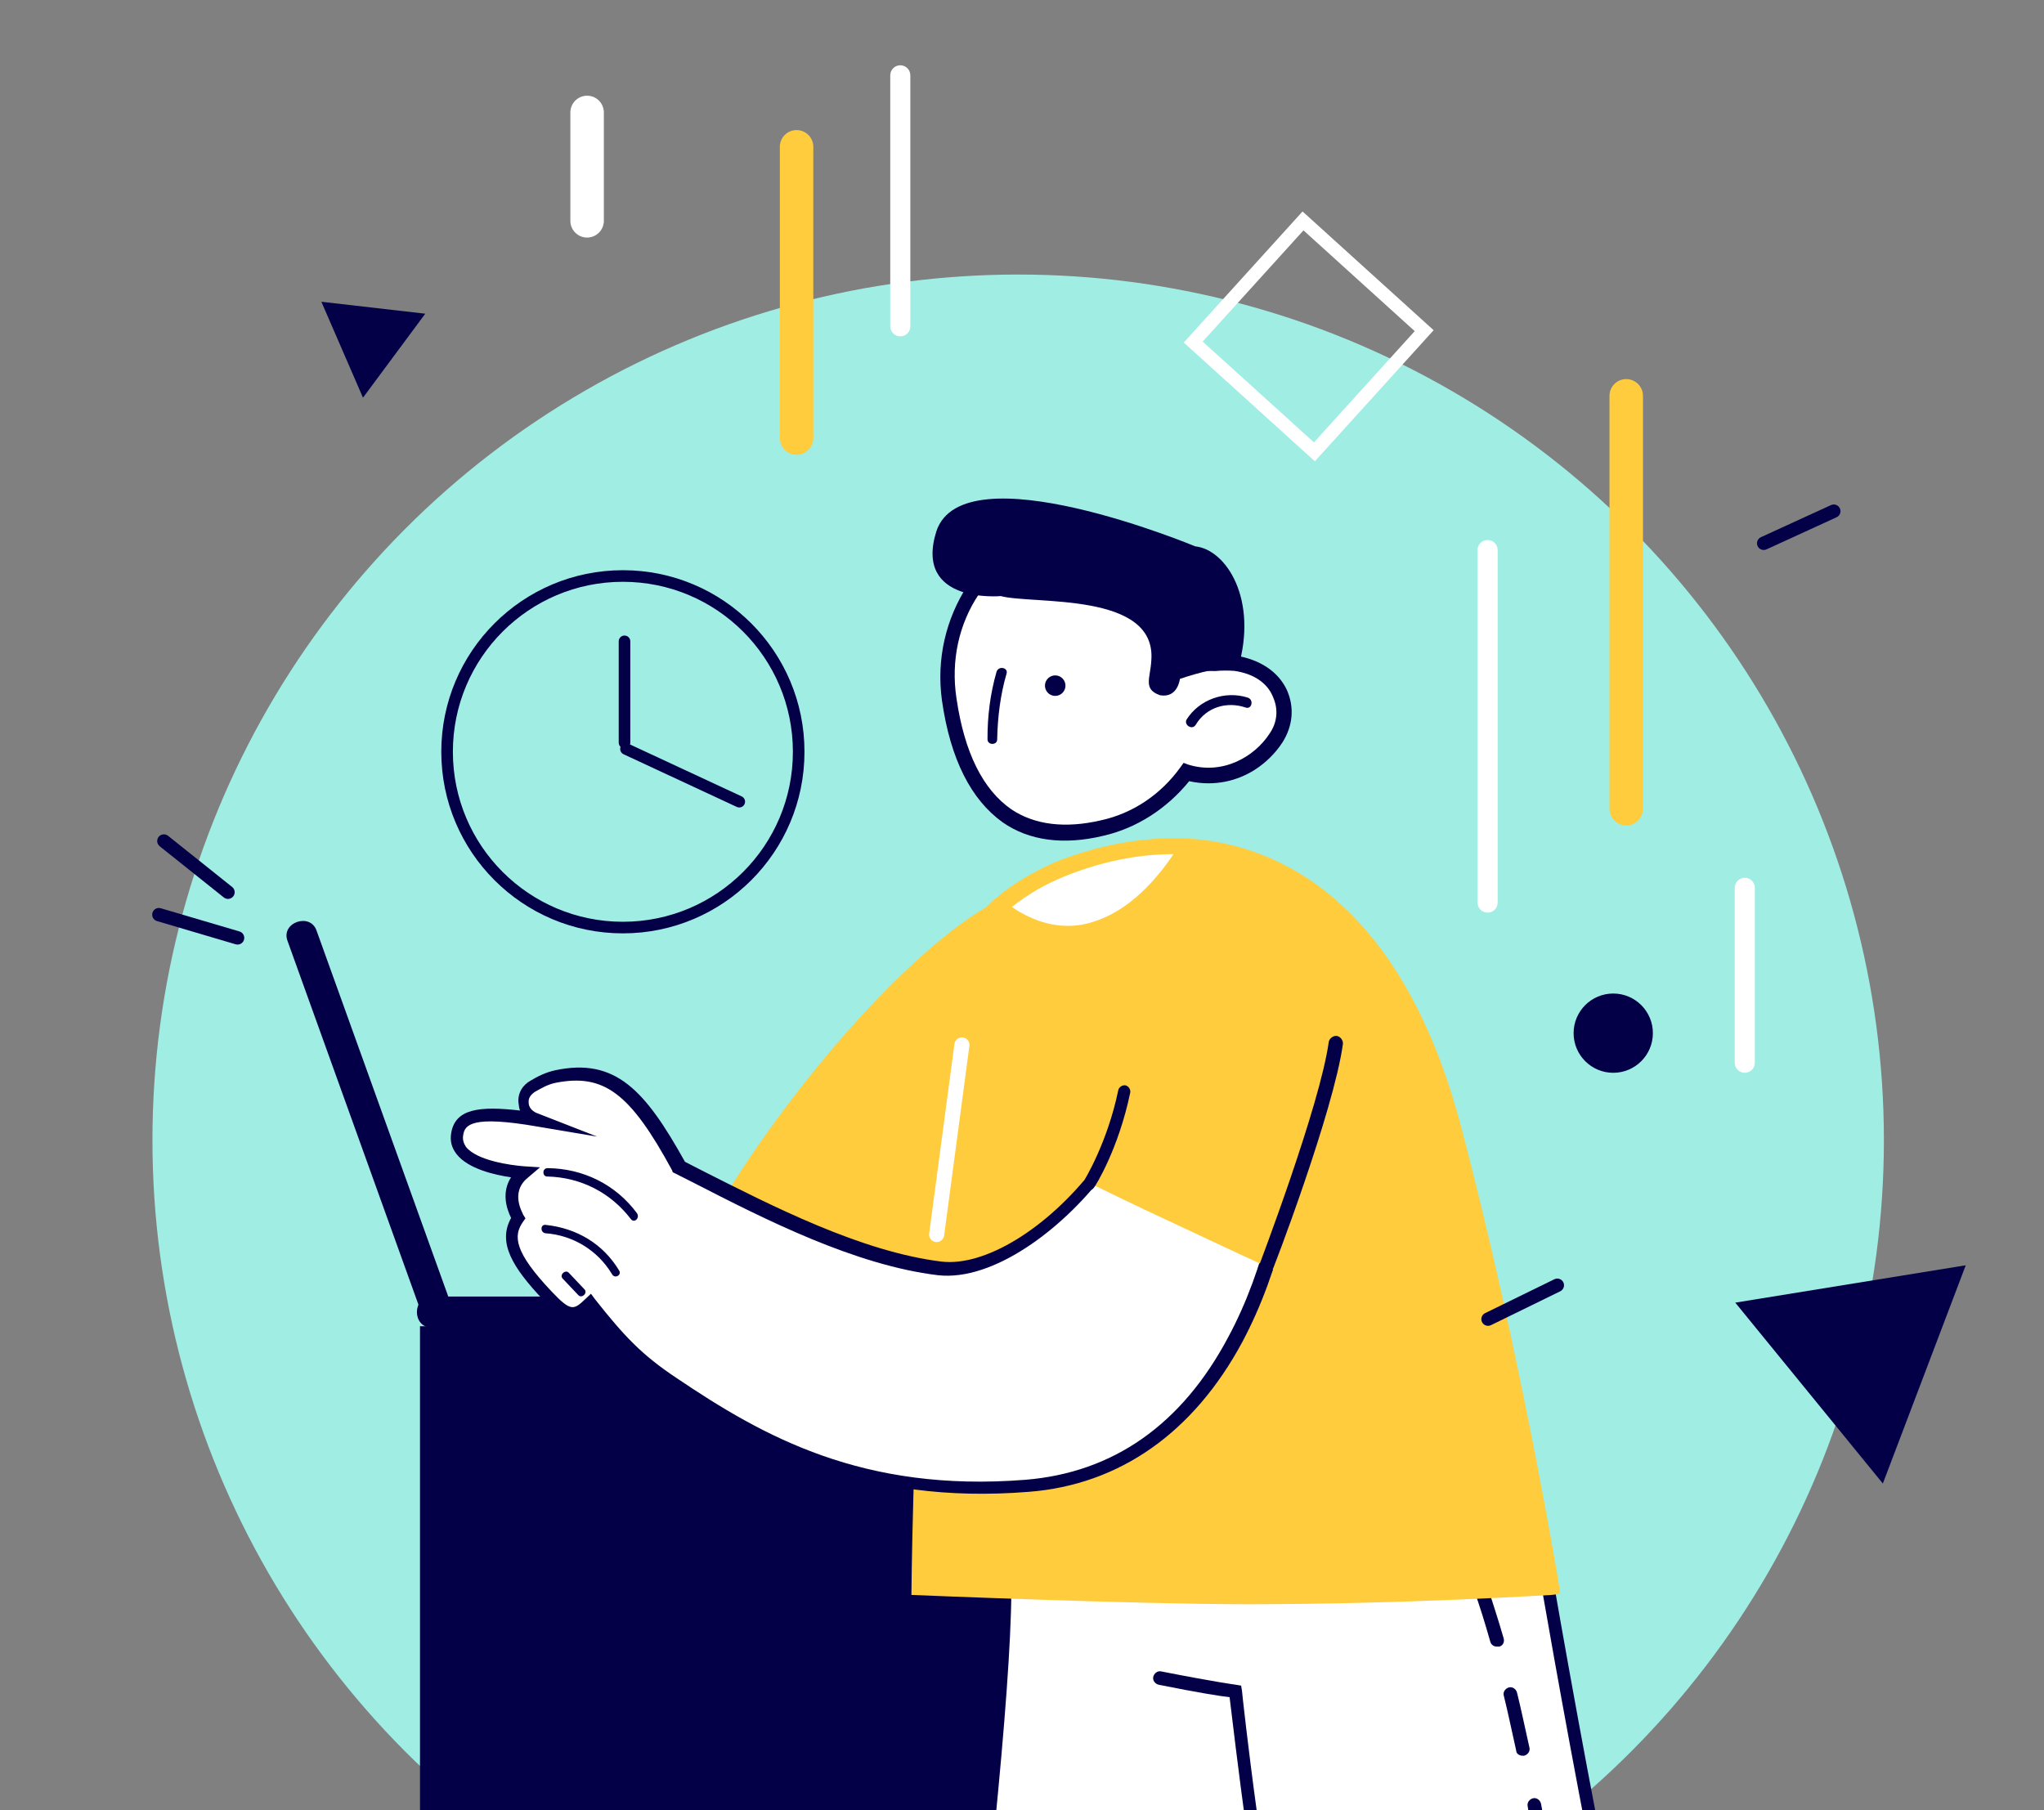
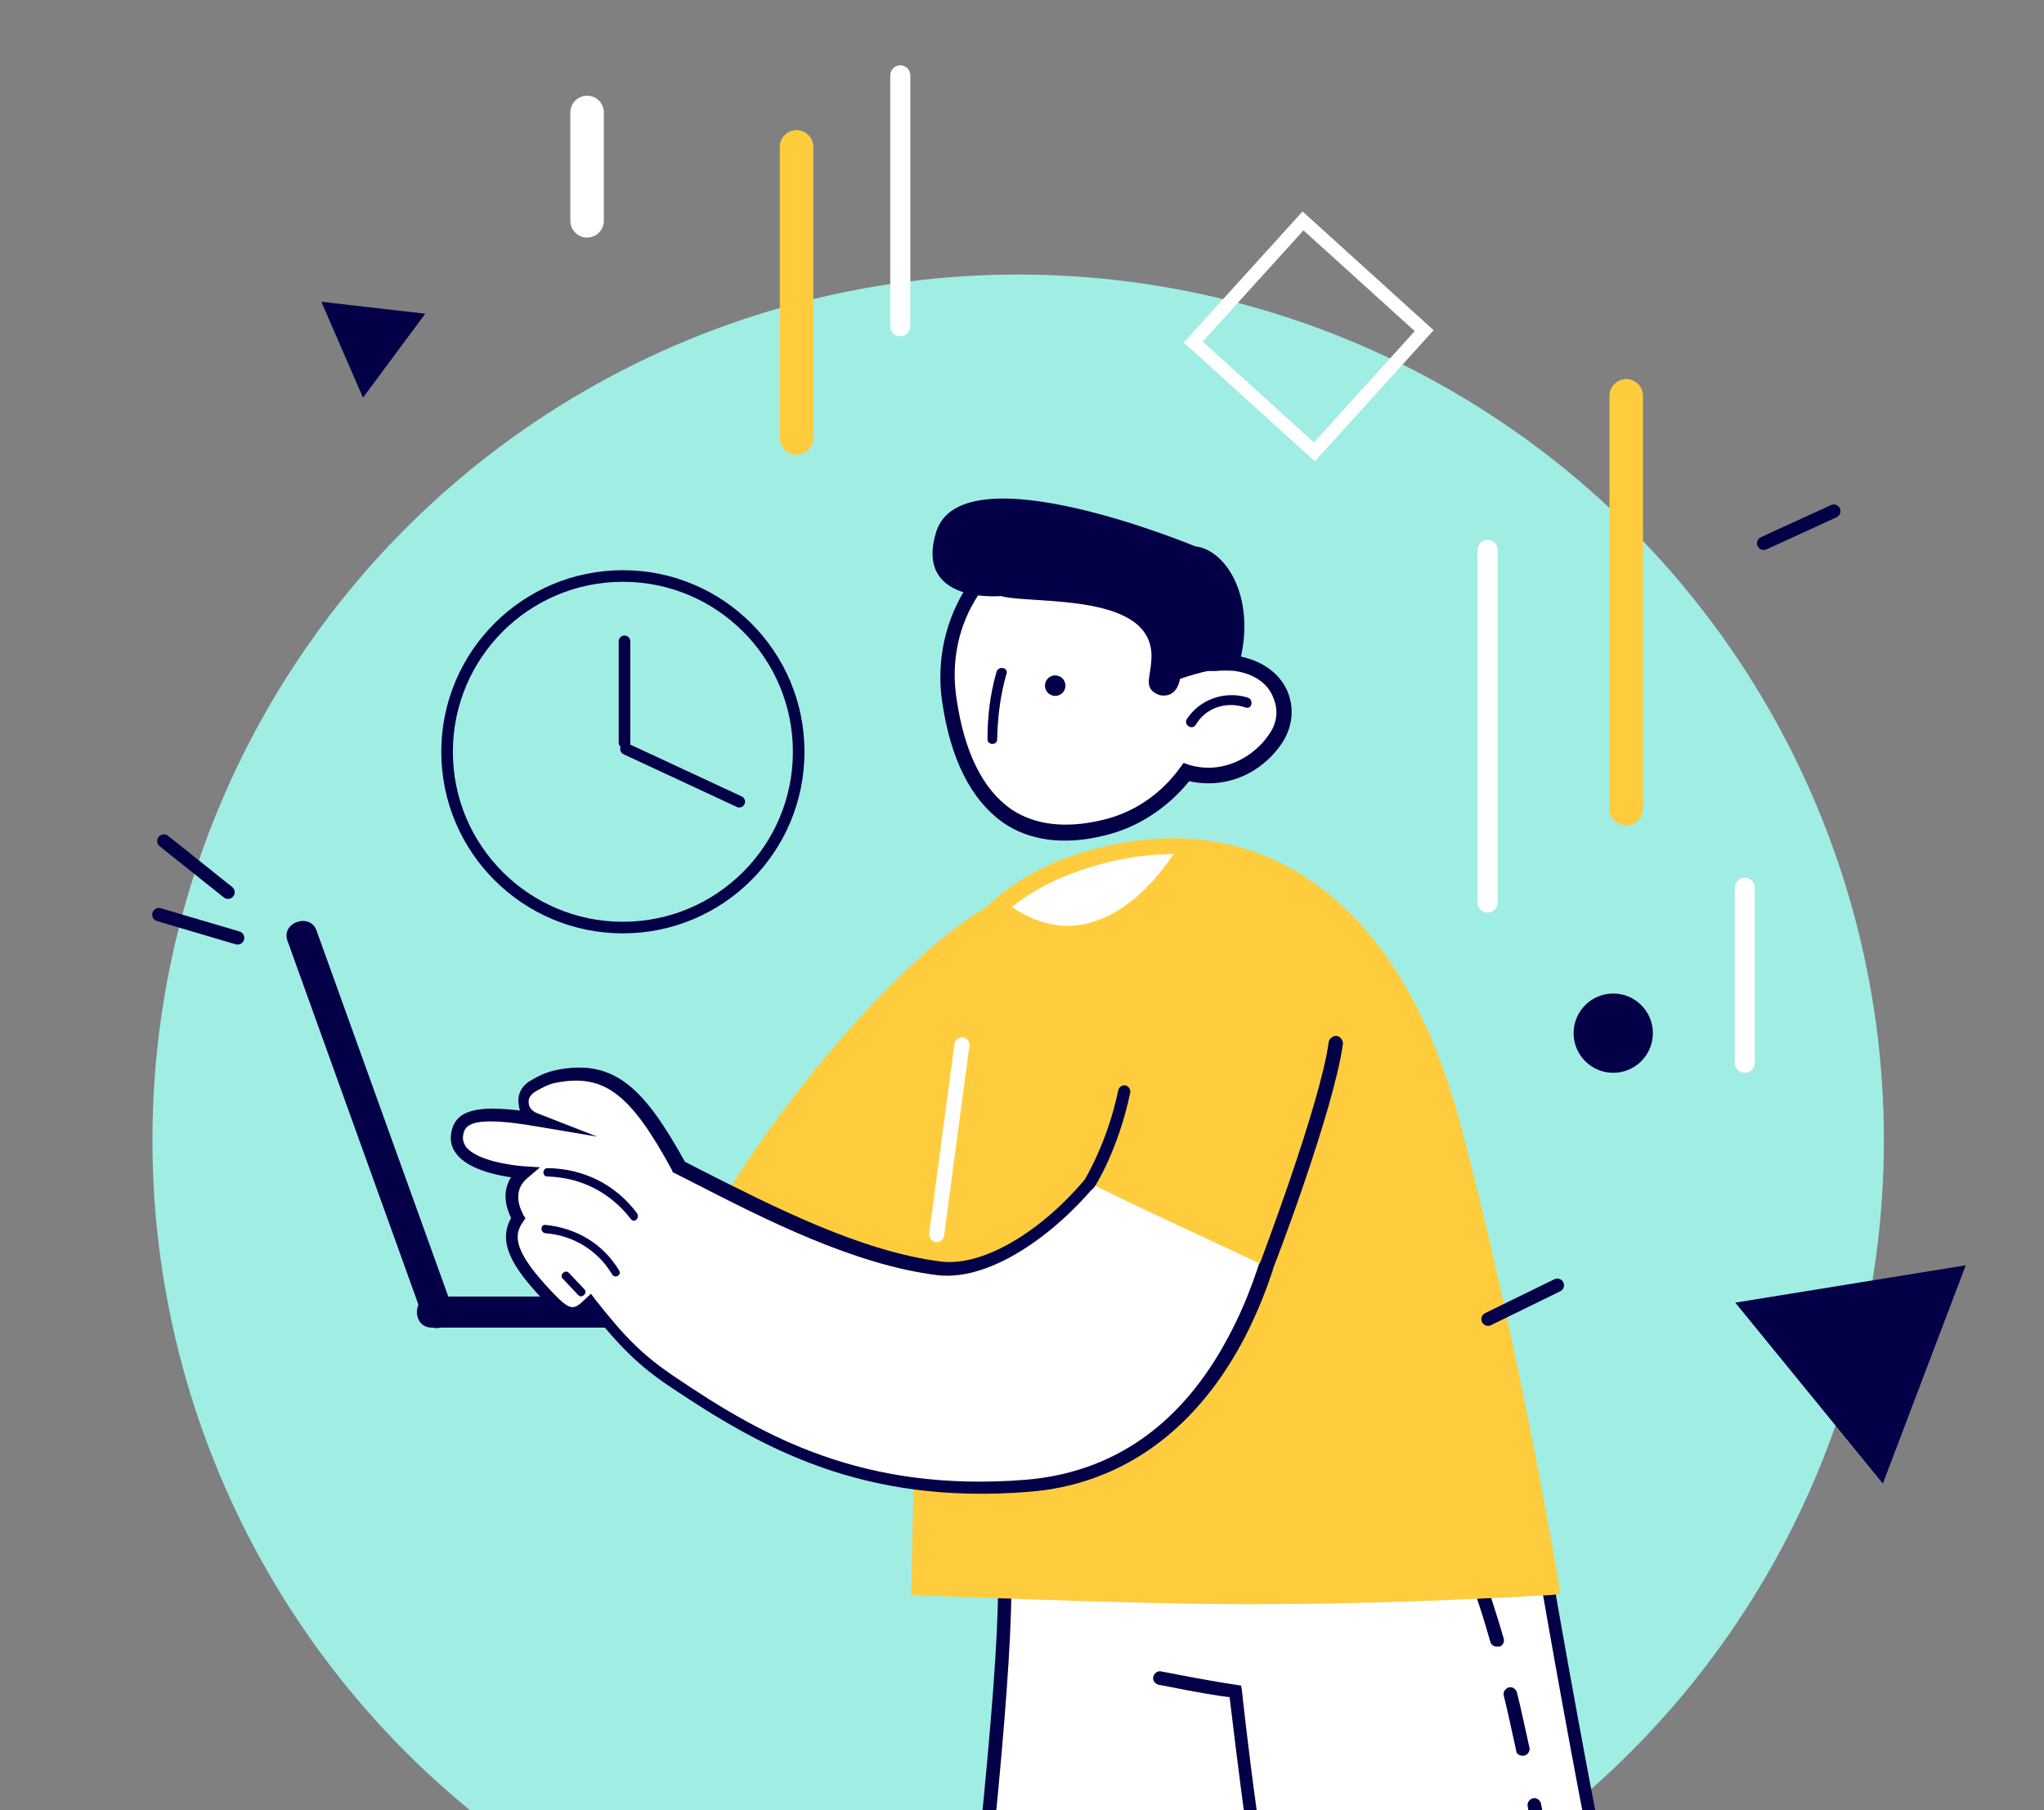
<svg xmlns="http://www.w3.org/2000/svg" width="271" height="240" viewBox="0 0 271 240" fill="none">
  <rect x="0" y="0" width="271" height="240" fill="#808080" stroke="none" />
  <g clip-path="url(#clip0)">
    <circle cx="134.992" cy="151.184" r="114.781" fill="#A0EDE4" />
-     <rect x="55.684" y="175.851" width="123.877" height="200.8" fill="#030047" />
    <path d="M218.544 275.733C212.545 254.559 202.781 195.39 202.781 195.39L169.021 203.154C168.08 199.742 167.374 197.625 167.374 197.625L133.261 210.682C133.261 238.208 117.969 347.841 117.969 347.841L162.198 354.075C162.198 354.075 167.256 306.199 170.55 269.616C183.019 312.198 204.075 343.253 212.545 348.547L244.776 322.08C244.893 321.962 224.543 296.906 218.544 275.733Z" fill="white" />
    <path d="M163.022 354.899L116.91 348.43L117.028 347.606C117.145 346.548 132.32 237.621 132.32 210.565V209.977L167.845 196.332L168.08 197.273C168.08 197.273 168.668 199.155 169.492 202.096L203.37 194.332L203.487 195.273C203.605 195.861 213.368 254.677 219.25 275.616C225.131 296.319 245.246 321.257 245.364 321.492L245.952 322.198L212.545 349.606L211.957 349.253C203.84 344.313 183.725 315.258 170.903 274.204C167.609 309.729 163.022 353.723 162.904 354.194L163.022 354.899ZM119.028 347.018L161.493 352.9C162.198 346.077 166.668 302.789 169.727 269.381L170.197 264.793L171.491 269.263C183.843 311.258 204.075 341.372 212.545 347.253L243.6 321.727C240.306 317.492 223.014 295.025 217.603 275.851C212.074 256.324 203.252 203.86 201.958 196.332L168.315 203.978L168.08 203.154C167.492 201.037 167.021 199.508 166.786 198.567L134.084 211.036C133.967 238.091 120.439 336.666 119.028 347.018Z" fill="#030047" />
    <path d="M193.605 204.213C193.252 204.213 192.899 203.978 192.781 203.625C192.311 202.566 191.84 201.507 191.37 200.449C191.134 199.978 191.37 199.508 191.84 199.272C192.311 199.037 192.781 199.272 193.016 199.743C193.487 200.802 193.958 201.86 194.428 203.037C194.663 203.507 194.428 203.978 193.957 204.213C193.84 204.213 193.722 204.213 193.605 204.213Z" fill="#030047" />
    <path d="M227.013 318.198C226.66 318.198 226.425 318.081 226.189 317.728C225.013 315.728 223.837 313.493 222.66 311.14C222.425 310.67 222.66 310.199 223.013 309.964C223.484 309.729 223.954 309.964 224.19 310.317C225.366 312.67 226.542 314.787 227.719 316.787C227.954 317.257 227.836 317.728 227.366 317.963C227.366 318.198 227.13 318.198 227.013 318.198ZM220.19 304.906C219.837 304.906 219.484 304.671 219.367 304.435C218.308 302.2 217.367 299.965 216.308 297.613C216.073 297.142 216.308 296.672 216.779 296.436C217.249 296.201 217.72 296.436 217.955 296.907C218.896 299.26 219.955 301.495 220.896 303.73C221.131 304.2 220.896 304.671 220.425 304.906C220.543 304.906 220.425 304.906 220.19 304.906ZM214.544 291.143C214.191 291.143 213.838 290.908 213.72 290.555C212.897 288.32 212.191 285.967 211.368 283.379C211.25 282.909 211.485 282.438 211.956 282.321C212.426 282.203 212.897 282.438 213.015 282.909C213.72 285.379 214.544 287.849 215.25 289.967C215.367 290.437 215.132 290.908 214.779 291.143C214.661 291.143 214.661 291.143 214.544 291.143ZM210.309 276.792C209.956 276.792 209.603 276.557 209.486 276.086C208.897 273.851 208.427 271.381 207.839 268.793C207.721 268.322 208.074 267.852 208.545 267.734C209.015 267.617 209.486 267.97 209.603 268.44C210.191 271.028 210.662 273.498 211.25 275.733C211.368 276.204 211.015 276.674 210.544 276.792C210.544 276.792 210.427 276.792 210.309 276.792ZM207.368 262.206C206.898 262.206 206.545 261.853 206.545 261.5C206.074 259.029 205.604 256.677 205.251 254.207C205.133 253.736 205.486 253.266 205.957 253.148C206.427 253.03 206.898 253.383 207.015 253.854C207.486 256.324 207.839 258.794 208.309 261.147C208.427 261.617 208.074 262.088 207.604 262.206C207.486 262.206 207.368 262.206 207.368 262.206ZM204.663 247.502C204.192 247.502 203.839 247.149 203.839 246.796C203.369 244.325 202.898 241.855 202.545 239.503C202.428 239.032 202.781 238.562 203.251 238.444C203.722 238.326 204.192 238.679 204.31 239.15C204.78 241.62 205.251 244.09 205.604 246.561C205.721 247.031 205.369 247.502 204.898 247.619C204.78 247.502 204.78 247.502 204.663 247.502ZM201.84 232.798C201.487 232.798 201.016 232.562 201.016 232.092C200.428 229.504 199.957 227.151 199.369 224.799C199.252 224.328 199.605 223.858 200.075 223.74C200.546 223.622 201.016 223.975 201.134 224.446C201.722 226.798 202.192 229.151 202.781 231.739C202.898 232.209 202.545 232.68 202.075 232.798C201.957 232.798 201.957 232.798 201.84 232.798ZM198.428 218.329C198.075 218.329 197.722 218.094 197.605 217.741C196.899 215.27 196.193 212.918 195.37 210.683C195.252 210.212 195.487 209.742 195.958 209.507C196.429 209.389 196.899 209.624 197.134 210.095C197.84 212.33 198.664 214.8 199.369 217.27C199.487 217.741 199.252 218.211 198.781 218.329C198.546 218.329 198.546 218.329 198.428 218.329Z" fill="#030047" />
    <path d="M169.727 261.618C169.374 261.618 169.021 261.382 168.904 261.03C166.433 255.03 163.61 229.622 163.022 225.034C161.846 224.917 158.905 224.446 153.611 223.387C153.141 223.27 152.788 222.799 152.906 222.329C153.023 221.858 153.494 221.505 153.964 221.623C161.14 223.034 163.845 223.387 163.845 223.387L164.551 223.505L164.669 224.211C164.669 224.564 167.962 254.207 170.433 260.441C170.668 260.912 170.433 261.382 169.962 261.618C169.962 261.618 169.845 261.618 169.727 261.618Z" fill="#030047" />
    <path d="M139.925 147.701C132.96 150.48 126.924 163.323 126.047 172.792C115.154 169.713 104.255 166.499 93.356 163.286C104.44 143.466 124.393 121.357 135.272 118.244C137.904 121.069 154.588 141.702 139.925 147.701Z" fill="#FFCC3E" />
    <path d="M123.175 209.006C150.513 214.089 205.602 210.38 205.602 210.38C205.602 210.38 200.381 179.333 192.825 149.934C185.956 123.282 171.806 113.116 157.519 112.292C151.887 111.88 146.254 113.116 140.896 115.177C137.462 116.551 126.085 128.648 126.085 128.648L124.586 165.945L123.175 209.006Z" fill="#FFCC3E" />
    <path d="M165.348 212.716C186.504 212.716 205.325 211.48 205.737 211.48L206.836 211.343L206.699 210.244C206.699 209.969 201.478 178.784 193.785 149.66C185.405 117.513 167.408 111.743 157.517 111.194C152.022 110.919 146.252 111.881 140.482 114.079C137.185 115.452 134.163 117.238 131.827 119.299C121.479 128.508 120.837 211.48 120.837 211.48C120.837 211.48 150.373 212.716 165.348 212.716ZM204.363 209.419C196.395 209.831 124.546 208.183 124.546 208.183C124.546 208.183 123.955 181.836 125.523 165.195C127.175 147.647 133.201 121.085 133.201 121.085C133.201 121.085 138.147 117.376 141.306 116.139C146.802 113.941 152.159 112.98 157.38 113.392C173.59 114.353 185.817 127.404 191.724 150.347C198.593 176.174 203.401 203.649 204.363 209.419Z" fill="#FFCC3E" />
    <path d="M132.513 120.261C138.42 124.932 148.174 127.13 157.516 112.293C151.883 111.881 146.251 113.117 140.893 115.178C137.458 116.552 134.711 118.2 132.513 120.261Z" fill="white" />
    <path d="M141.58 124.794C142.267 124.794 143.091 124.794 143.778 124.657C148.998 123.832 153.806 119.848 158.202 112.98L159.164 111.468L157.378 111.331C151.883 111.056 146.113 112.018 140.343 114.216C137.046 115.59 134.024 117.376 131.688 119.436L130.727 120.261L131.688 121.085C134.024 122.871 137.458 124.794 141.58 124.794ZM155.592 113.254C151.883 118.749 147.762 121.772 143.503 122.596C139.656 123.283 136.359 121.772 134.161 120.261C136.222 118.612 138.557 117.238 141.305 116.139C146.113 114.216 150.921 113.254 155.592 113.254Z" fill="#FFCC3E" />
    <path d="M57.232 171.912H110.398C113.008 171.912 113.008 176.033 110.398 176.033H57.232C54.622 176.033 54.622 171.912 57.232 171.912Z" fill="#030047" />
    <path d="M56.128 174.796L38.132 124.79C37.17 122.317 41.154 120.944 41.978 123.417L59.975 173.422C60.799 175.895 56.952 177.269 56.128 174.796Z" fill="#030047" />
    <path d="M168.453 122.25C168.453 122.25 146.451 126.399 150.899 137.624C155.346 148.85 136.529 169.741 124.597 168.221C112.9 166.788 99.694 159.682 89.995 154.814C84.561 144.83 80.85 141.397 73.593 142.861C72.398 143.066 71.429 143.674 70.624 144.127C68.931 145.112 69.02 147.652 70.9 148.497L71.371 148.668C63.083 147.25 60.996 148.143 60.537 150.431C59.699 154.928 69.434 155.593 69.434 155.593C66.353 158.046 68.792 161.603 68.792 161.603C66.975 164.249 68.163 167.136 72.632 171.859C75.791 175.198 76.601 174.586 78.474 172.814C82.536 177.922 84.925 180.447 89.519 183.508C101.507 191.611 114.867 198.88 136.328 197.094C173.604 194.081 176.086 135.863 168.453 122.25Z" fill="white" />
    <path d="M71.987 172.317C67.981 168.083 65.931 164.775 67.766 161.495C67.09 160.128 66.513 158.05 67.757 156.102C65.624 155.805 62.078 154.993 60.545 153.047C59.856 152.156 59.643 151.278 59.832 150.173C60.395 147.016 63.578 146.629 68.953 147.253C68.803 146.932 68.812 146.615 68.744 146.216C68.621 144.944 69.285 143.852 70.412 143.249C71.299 142.718 72.344 142.192 73.621 141.91C81.598 140.228 85.523 144.539 90.811 154.043L92.922 155.132C102.386 159.914 114.114 165.949 124.783 167.275C130.552 167.989 138.861 162.906 145.03 154.908C150.046 148.465 151.969 142.015 150.262 137.765C149.3 135.28 149.443 132.984 150.532 130.873C154.289 124.078 167.843 121.439 168.4 121.375L169.038 121.235L169.342 121.719C174.553 131.141 174.896 158.906 164.693 177.974C158.256 189.929 148.469 196.875 136.389 197.81C114.294 199.578 100.866 191.91 89.109 184.052C84.592 181.072 82.126 178.466 78.445 173.923C76.5 175.455 75.069 175.574 71.987 172.317ZM71.6 154.781L69.975 156.163C67.541 158.158 69.369 160.905 69.364 161.063L69.668 161.547L69.338 162.014C68.017 163.881 68.196 166.027 73.127 171.238C75.747 174.007 76.073 173.699 77.701 172.158L78.353 171.542L78.888 172.27C82.795 177.216 85.107 179.659 89.701 182.72C101.223 190.493 114.419 197.916 135.957 196.212C147.562 195.264 156.698 188.934 162.89 177.21C172.505 159.316 172.453 132.511 167.795 123.183C165.16 123.824 154.621 126.387 151.697 131.778C150.698 133.495 150.649 135.238 151.466 137.243C153.395 142.055 151.377 149.057 146.109 156.048C140.844 162.881 131.768 169.926 124.336 169.086C113.35 167.751 101.464 161.713 91.846 156.768L89.187 155.426L89.114 155.186C83.531 144.881 80.033 142.326 73.654 143.577C72.618 143.786 71.731 144.316 70.925 144.77C70.359 145.151 70.029 145.617 70.093 146.174C70.076 146.808 70.538 147.297 71.086 147.55L79.167 150.708L71.273 149.379C62.592 147.87 61.606 149.112 61.408 150.534C61.313 151.086 61.459 151.566 61.763 152.05C63.218 153.914 67.801 154.517 69.462 154.642L71.6 154.781Z" fill="#030047" />
    <path d="M144.293 155.761L143.637 156.536L144.656 156.96C149.342 159.282 154.123 161.513 158.856 163.721C160.286 164.388 161.712 165.054 163.129 165.719L169.056 168.475L169.318 167.61C174.79 150.394 173.819 129.153 169.511 121.5L169.207 121.016L168.569 121.157C168.012 121.22 154.094 123.602 150.337 130.397C149.248 132.508 149.137 135.435 150.099 137.92C151.801 142.328 149.63 149.168 144.293 155.761Z" fill="#FFCC3E" />
    <path d="M82.09 168.473C79.968 164.925 76.457 162.846 72.345 162.415C71.634 162.316 71.603 163.425 72.314 163.524C75.955 163.784 79.231 165.777 81.126 168.923C81.503 169.647 82.471 169.039 82.09 168.473Z" fill="#030047" />
    <path d="M84.438 160.848C81.609 157.042 77.306 154.941 72.628 154.891C71.836 154.869 71.882 156.06 72.597 156C77.035 156.123 80.945 158.134 83.624 161.618C84.082 162.265 84.896 161.495 84.438 160.848Z" fill="#030047" />
    <path d="M143.787 157.565C143.555 157.321 143.487 156.923 143.736 156.533C143.736 156.533 146.806 151.622 148.271 144.525C148.361 144.131 148.845 143.827 149.239 143.918C149.633 144.008 149.937 144.492 149.847 144.886C148.292 152.377 145.222 157.288 145.059 157.442C144.81 157.832 144.33 157.977 143.941 157.728C143.864 157.647 143.864 157.647 143.787 157.565Z" fill="#030047" />
    <path d="M167.045 169.086C166.755 168.818 166.643 168.357 166.903 167.881C166.903 167.881 175.022 146.575 176.171 138.152C176.245 137.683 176.788 137.289 177.256 137.363C177.724 137.438 178.118 137.98 178.044 138.448C176.821 147.34 168.702 168.646 168.524 168.84C168.264 169.316 167.714 169.524 167.238 169.264C167.141 169.175 167.141 169.175 167.045 169.086Z" fill="#030047" />
    <path d="M77.493 170.962L75.413 168.763C74.951 168.274 74.136 169.045 74.599 169.533L76.679 171.732C77.141 172.221 77.956 171.45 77.493 170.962Z" fill="#030047" />
    <path d="M124.184 163.697L127.534 138.554" stroke="white" stroke-width="2" stroke-linecap="round" />
    <path fill-rule="evenodd" clip-rule="evenodd" d="M82.584 122.222C95.032 122.222 105.124 112.131 105.124 99.683C105.124 87.234 95.032 77.143 82.584 77.143C70.136 77.143 60.044 87.234 60.044 99.683C60.044 112.131 70.136 122.222 82.584 122.222ZM82.584 123.759C95.881 123.759 106.66 112.98 106.66 99.683C106.66 86.386 95.881 75.606 82.584 75.606C69.287 75.606 58.508 86.386 58.508 99.683C58.508 112.98 69.287 123.759 82.584 123.759Z" fill="#030047" />
    <path fill-rule="evenodd" clip-rule="evenodd" d="M82.799 99.237C82.375 99.237 82.031 98.893 82.031 98.469L82.031 85.037C82.031 84.613 82.375 84.269 82.799 84.269C83.224 84.269 83.568 84.613 83.568 85.037L83.568 98.469C83.568 98.893 83.224 99.237 82.799 99.237Z" fill="#030047" />
    <path fill-rule="evenodd" clip-rule="evenodd" d="M82.297 98.986C82.476 98.601 82.933 98.435 83.318 98.614L98.34 105.603C98.724 105.782 98.891 106.239 98.712 106.623C98.533 107.008 98.076 107.175 97.691 106.996L82.669 100.007C82.285 99.828 82.118 99.371 82.297 98.986Z" fill="#030047" />
    <path fill-rule="evenodd" clip-rule="evenodd" d="M187.568 43.908L172.819 30.546L159.456 45.294L174.205 58.657L187.568 43.908ZM172.695 28.038L156.948 45.418L174.329 61.165L190.076 43.785L172.695 28.038Z" fill="white" />
    <path fill-rule="evenodd" clip-rule="evenodd" d="M105.612 17.248C106.838 17.248 107.832 18.242 107.832 19.468L107.832 58.078C107.832 59.304 106.838 60.297 105.612 60.297C104.387 60.297 103.393 59.304 103.393 58.078L103.393 19.468C103.393 18.242 104.387 17.248 105.612 17.248Z" fill="#FFCC3E" />
    <path fill-rule="evenodd" clip-rule="evenodd" d="M215.61 109.451C214.384 109.451 213.391 108.457 213.391 107.231L213.391 52.486C213.391 51.26 214.384 50.267 215.61 50.267C216.836 50.267 217.83 51.26 217.83 52.486L217.83 107.231C217.83 108.457 216.836 109.451 215.61 109.451Z" fill="#FFCC3E" />
    <path fill-rule="evenodd" clip-rule="evenodd" d="M77.841 31.499C76.615 31.499 75.621 30.505 75.621 29.279L75.621 14.911C75.621 13.685 76.615 12.691 77.841 12.691C79.067 12.691 80.06 13.685 80.06 14.911L80.06 29.279C80.06 30.505 79.067 31.499 77.841 31.499Z" fill="white" />
    <path fill-rule="evenodd" clip-rule="evenodd" d="M231.328 116.391C232.064 116.391 232.66 116.987 232.66 117.722L232.66 140.916C232.66 141.651 232.064 142.248 231.328 142.248C230.593 142.248 229.997 141.651 229.997 140.916L229.997 117.722C229.997 116.987 230.593 116.391 231.328 116.391Z" fill="white" />
    <path fill-rule="evenodd" clip-rule="evenodd" d="M119.364 8.657C120.099 8.657 120.695 9.253 120.695 9.989L120.695 43.27C120.695 44.005 120.099 44.601 119.364 44.601C118.628 44.601 118.032 44.005 118.032 43.27L118.032 9.989C118.032 9.253 118.628 8.657 119.364 8.657Z" fill="white" />
    <path fill-rule="evenodd" clip-rule="evenodd" d="M197.23 121.016C196.495 121.016 195.898 120.419 195.898 119.684L195.898 72.932C195.898 72.196 196.495 71.6 197.23 71.6C197.966 71.6 198.562 72.196 198.562 72.932L198.562 119.684C198.562 120.419 197.966 121.016 197.23 121.016Z" fill="white" />
    <path d="M219.144 136.992C219.144 134.089 216.791 131.736 213.889 131.736C210.986 131.736 208.633 134.089 208.633 136.992C208.633 139.894 210.986 142.248 213.889 142.248C216.791 142.248 219.144 139.894 219.144 136.992Z" fill="#030047" />
-     <path d="M56.383 41.595L48.126 52.732L42.61 40.013L56.383 41.595Z" fill="#030047" />
+     <path d="M56.383 41.595L48.126 52.732L42.61 40.013Z" fill="#030047" />
    <path d="M260.624 167.77L249.635 196.709L230.067 172.723L260.624 167.77Z" fill="#030047" />
    <path fill-rule="evenodd" clip-rule="evenodd" d="M32.349 124.61C32.21 125.08 31.716 125.349 31.246 125.21L20.814 122.131C20.344 121.992 20.075 121.499 20.214 121.028C20.352 120.558 20.846 120.289 21.317 120.428L31.749 123.507C32.219 123.646 32.488 124.14 32.349 124.61Z" fill="#030047" />
    <path fill-rule="evenodd" clip-rule="evenodd" d="M30.921 118.858C30.615 119.242 30.057 119.304 29.673 118.998L21.174 112.211C20.791 111.905 20.728 111.346 21.034 110.963C21.34 110.58 21.899 110.517 22.282 110.823L30.782 117.611C31.165 117.917 31.227 118.475 30.921 118.858Z" fill="#030047" />
    <path fill-rule="evenodd" clip-rule="evenodd" d="M243.939 67.409C244.143 67.854 243.947 68.381 243.501 68.586L234.205 72.845C233.759 73.049 233.232 72.853 233.028 72.407C232.824 71.961 233.02 71.434 233.465 71.23L242.762 66.971C243.208 66.767 243.735 66.963 243.939 67.409Z" fill="#030047" />
    <path fill-rule="evenodd" clip-rule="evenodd" d="M196.492 175.302C196.276 174.862 196.459 174.33 196.899 174.115L206.085 169.622C206.525 169.406 207.057 169.588 207.272 170.029C207.488 170.469 207.305 171.001 206.865 171.217L197.679 175.71C197.239 175.925 196.707 175.743 196.492 175.302Z" fill="#030047" />
    <path d="M125.986 92.814C124.436 82.033 131.052 72.175 140.697 70.866C150.342 69.557 159.502 77.102 161.051 87.883C161.051 87.883 161.051 87.883 161.124 87.998C162.146 87.83 163.126 87.85 163.877 88.017C169.707 88.817 171.899 94.029 169.253 97.972C166.919 101.394 162.301 104.014 157.43 102.442C154.638 106.156 150.698 108.827 146.339 109.831C132.848 112.946 127.535 103.595 125.986 92.814Z" fill="white" />
    <path d="M166.372 102.063C167.863 101.113 169.134 99.82 170.03 98.443C171.395 96.283 171.634 93.874 170.663 91.591C169.546 89.079 167.052 87.443 163.819 86.924C163.142 86.872 162.464 86.82 161.671 86.841C160.834 81.732 158.214 77.114 154.396 73.905C150.317 70.539 145.332 69.04 140.452 69.731C135.458 70.495 131.1 73.271 128.256 77.663C125.412 82.054 124.132 87.384 124.886 92.868C126.006 100.699 128.762 106.036 132.924 109.027C136.419 111.475 141.007 112.098 146.314 110.813C150.673 109.809 154.686 107.252 157.666 103.58C161.045 104.329 164.079 103.524 166.372 102.063ZM134.855 74.103C136.689 72.934 138.629 72.183 140.86 71.889C145.25 71.188 149.672 72.562 153.229 75.615C156.787 78.669 159.26 83.057 160.024 88.052L160.119 88.959L161.099 88.979C162.006 88.885 162.986 88.905 163.664 88.957C166.146 89.31 168.045 90.519 168.797 92.458C169.517 94.095 169.33 95.826 168.32 97.276C166.371 100.29 162.17 102.806 157.561 101.39L156.924 101.151L156.497 101.745C153.934 105.313 150.223 107.839 145.98 108.769C141.204 109.877 137.179 109.379 134.091 107.316C130.336 104.711 127.872 99.832 126.815 92.606C126.051 87.612 127.133 82.731 129.779 78.788C131.29 76.858 133.02 75.272 134.855 74.103Z" fill="#030047" />
    <path d="M140.6 92.082C139.955 92.466 139.12 92.255 138.736 91.61C138.351 90.965 138.562 90.131 139.207 89.746C139.852 89.362 140.687 89.573 141.071 90.218C141.456 90.862 141.245 91.697 140.6 92.082Z" fill="#030047" />
    <path d="M130.926 98.047C130.914 94.992 131.277 92.02 132.13 89.058C132.411 88.234 133.725 88.525 133.444 89.349C132.633 92.123 132.269 95.095 132.208 98.036C132.23 98.828 130.947 98.84 130.926 98.047Z" fill="#030047" />
    <path d="M132.68 79.037C136.956 80.182 153.399 78.41 152.643 87.597C152.519 89.933 151.509 91.383 153.793 92.185C156.16 92.611 156.44 90.014 156.44 90.014C159.099 89.127 162.133 88.322 164.125 88.665C166.841 79.519 162.604 72.868 158.464 72.443C158.464 72.443 127.726 59.624 124.145 70.45C121.116 80.118 132.68 79.037 132.68 79.037Z" fill="#030047" />
    <path d="M157.309 95.426C158.986 92.745 162.406 91.534 165.441 92.502C166.265 92.783 165.974 94.097 165.15 93.816C162.678 92.972 159.946 93.746 158.54 96.093C158.071 96.875 156.955 96.135 157.309 95.426Z" fill="#030047" />
  </g>
  <defs>
    <clipPath id="clip0">
      <rect width="270" height="240" fill="white" transform="translate(0.406)" />
    </clipPath>
  </defs>
</svg>